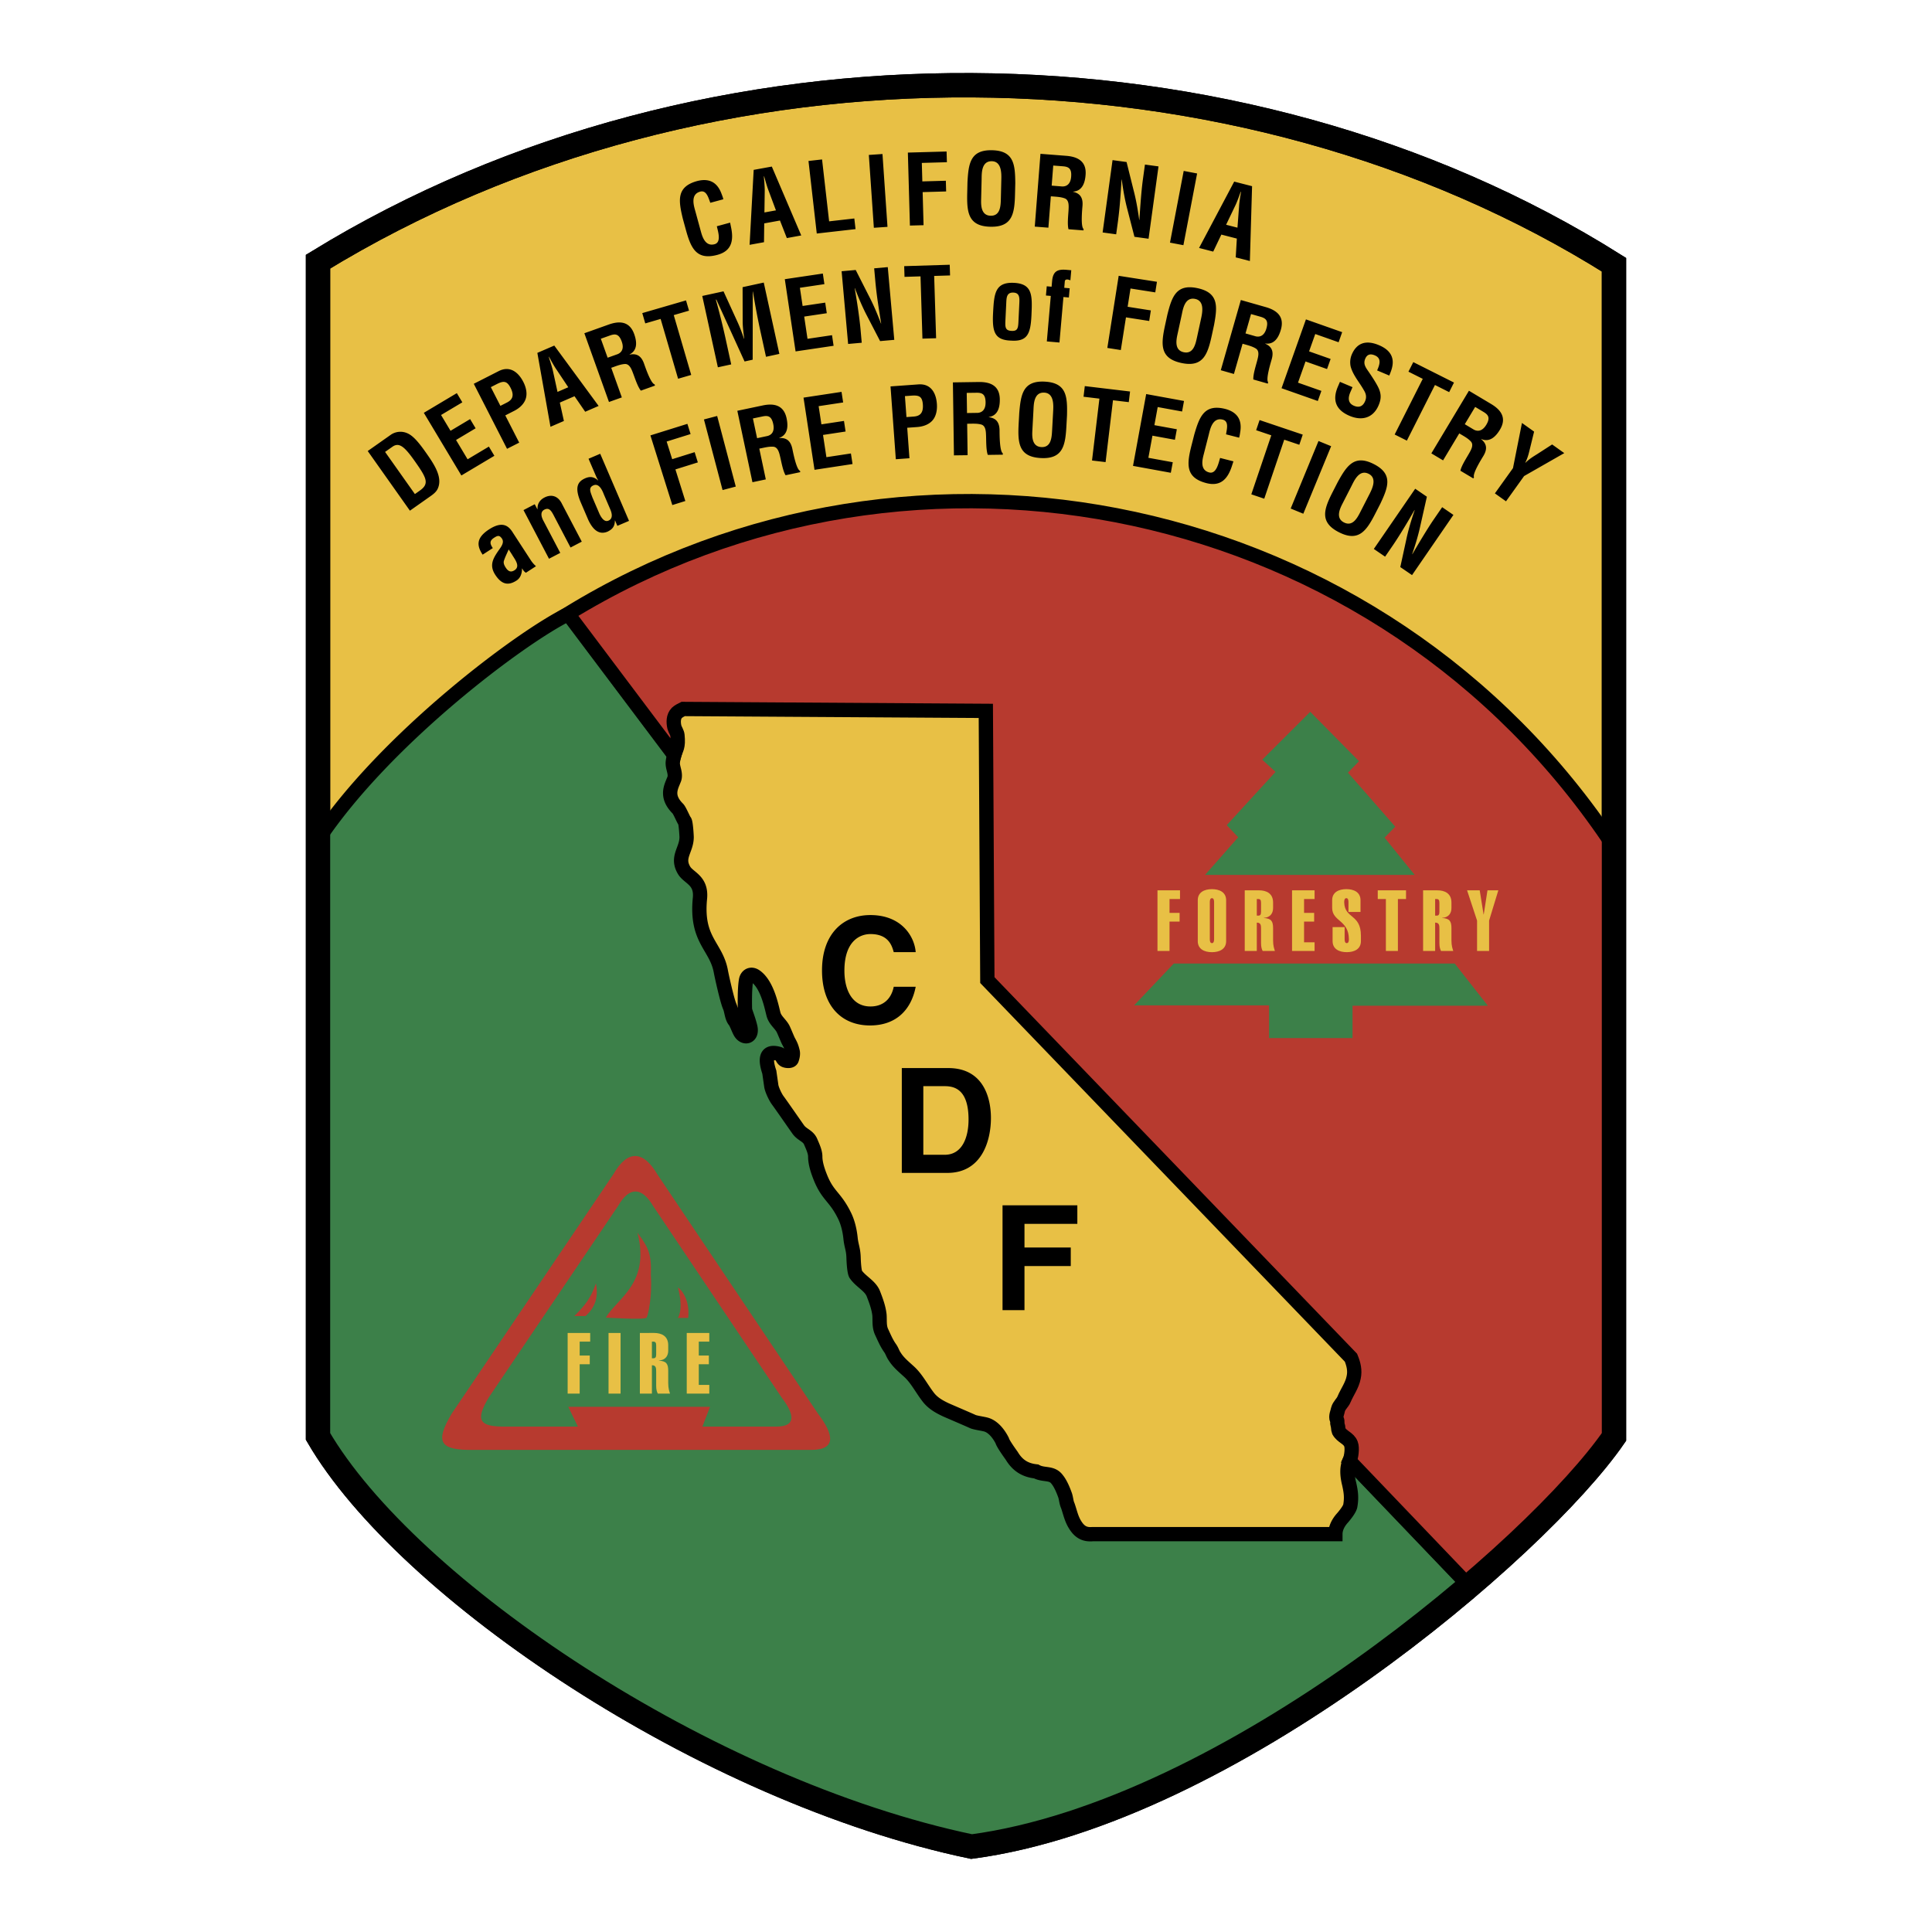
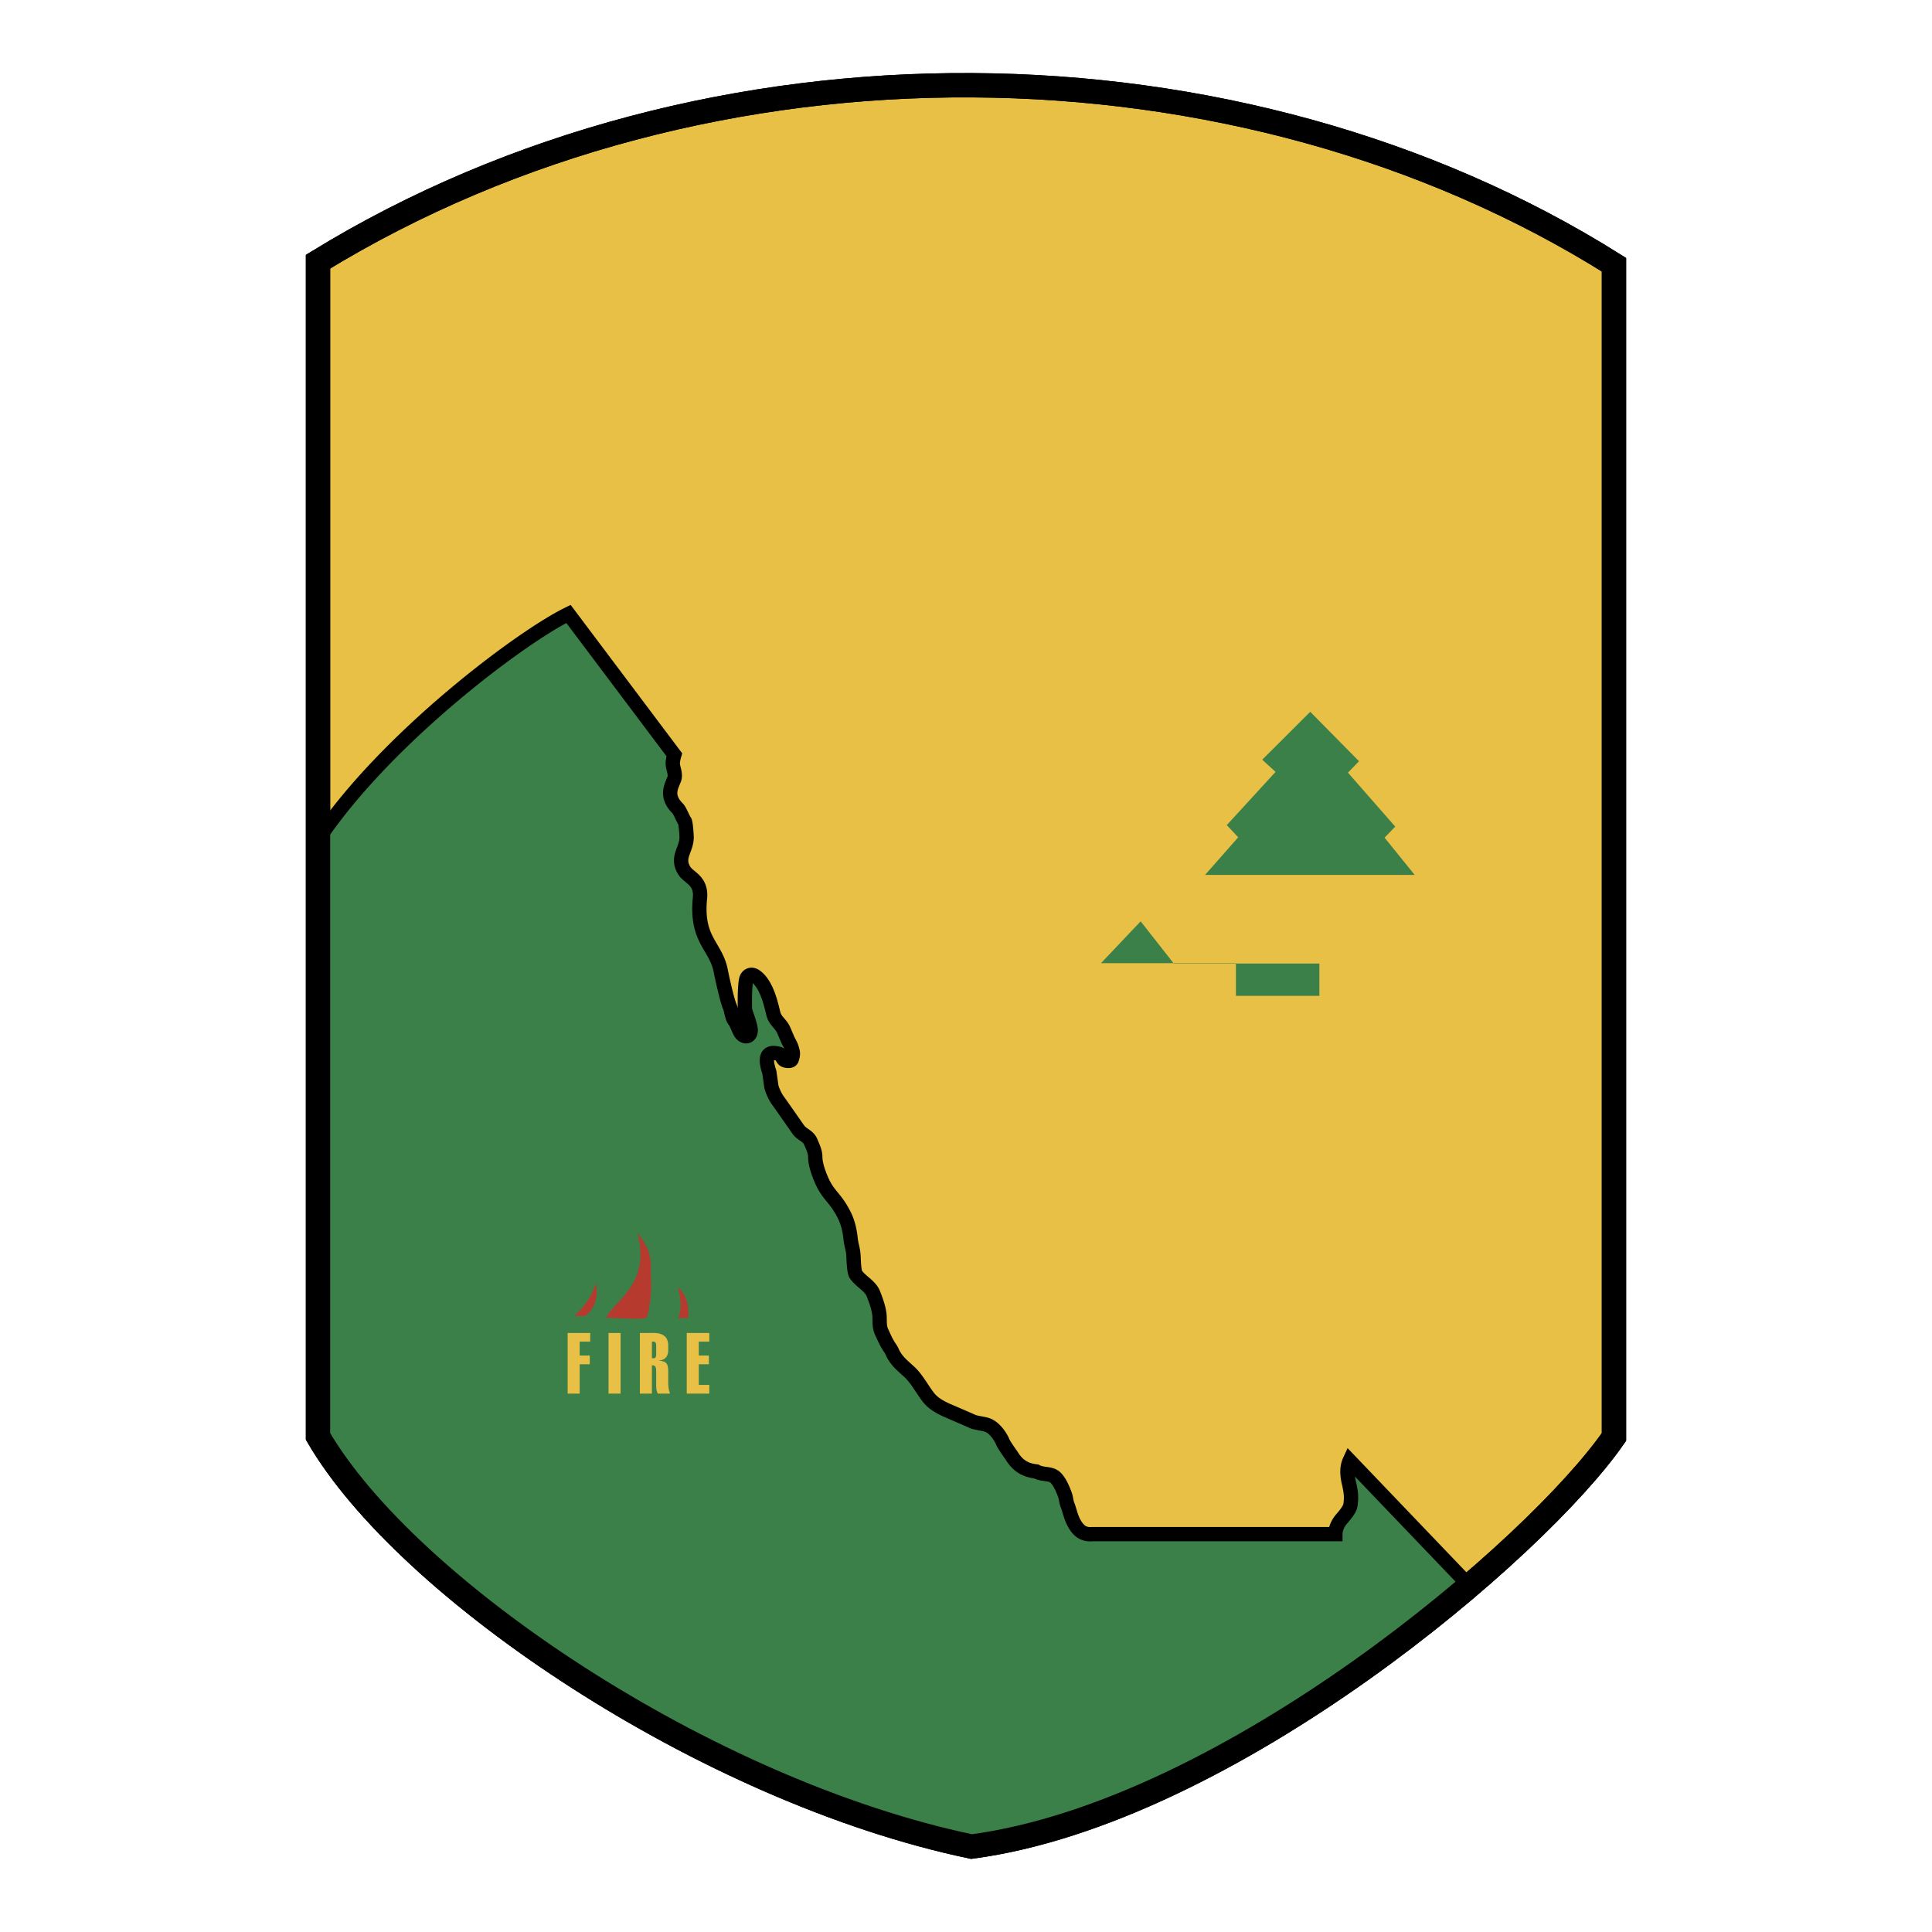
<svg xmlns="http://www.w3.org/2000/svg" width="2500" height="2500" viewBox="0 0 192.756 192.756">
  <path fill-rule="evenodd" clip-rule="evenodd" fill="#fff" d="M0 0h192.756v192.756H0V0z" />
  <path d="M31.728 26.107c38.942-23.875 91.981-23.168 129.299.303v116.952c-7.605 11.027-38.332 37.432-64.092 40.871-26.569-5.563-56.384-25.744-65.207-40.921V26.107z" fill-rule="evenodd" clip-rule="evenodd" fill="#e8c045" stroke="#000" stroke-width="2.428" stroke-miterlimit="2.613" />
  <path d="M134.598 148.015c-.188-.785-.266-1.57.061-2.282l11.977 12.517c-13.262 11.311-32.557 23.721-49.659 26.003-26.569-5.563-56.383-25.745-65.207-40.921v-59.62c6.693-10.015 20.181-20.134 24.948-22.459l10.561 14.051a4.298 4.298 0 0 0-.145.668c-.07.489.19.909.19 1.402 0 .305-.076.38-.19.684-.304.721-.57 1.555.495 2.618.194.193.57 1.138.685 1.252.115.151.19 1.441.19 1.593 0 1.29-1.046 1.991-.248 3.32.459.761 1.758.975 1.578 2.788-.418 4.212 1.635 4.742 2.092 7.323.063.354.608 2.845.875 3.451.19.418.19 1.062.494 1.442.19.228.41.926.609 1.215.419.605 1.184.362.95-.608-.228-.948-.57-1.631-.531-1.82 0 0-.056-1.918.113-2.847.076-.417.465-.72.951-.378 1.293.91 1.673 3.528 1.824 3.907.191.531.646.835.913 1.328.115.228.452 1.065.533 1.214.228.417.304.569.417 1.023.078.266 0 .569-.076.798-.076.228-.495.189-.684.113-.343-.151-.227-.538-.609-.646-1.483-.417-1.293.797-.951 1.821l.191 1.328c.037.38.417 1.176.646 1.48.341.455 1.939 2.77 2.054 2.921.38.53.95.606 1.217 1.176.189.455.475 1.024.475 1.518 0 .692.266 1.47.514 2.086.76 1.897 1.482 1.897 2.434 3.87.312.648.494 1.441.57 2.162.076.798.277 1.094.304 1.936.039 1.176.152 1.632.228 1.707.495.721 1.446 1.139 1.75 1.935.267.684.532 1.404.609 2.125.038.532-.039 1.101.189 1.631.267.569.495 1.138.875 1.67.189.265.265.569.456.834.379.607.931 1.044 1.465 1.536.759.705 1.235 1.689 1.92 2.562.456.568 1.065.91 1.711 1.214.076.039 2.471 1.062 2.7 1.177.266.114 1.018.212 1.33.303.914.267 1.484 1.365 1.598 1.594.076.304.762 1.251.951 1.518.57.949 1.33 1.441 2.434 1.556.76.417 1.561.075 2.092.796.342.417.609 1.062.799 1.594.113.343.113.683.266 1.024.229.645.344 1.289.723 1.896.418.684.914 1.024 1.75.948h24.225c0-.605.305-1.175.723-1.631.229-.265.686-.834.762-1.176.148-.836.072-1.404-.117-2.24z" fill-rule="evenodd" clip-rule="evenodd" fill="#3c8049" stroke="#000" stroke-width="1.428" stroke-miterlimit="2.613" />
-   <path d="M161.016 84.479v58.894c-2.557 3.706-7.723 9.148-14.434 14.87l-11.938-12.479c.189-.401.295-1.315.143-1.693-.227-.608-.873-.684-1.217-1.292-.074-.188-.037-.417-.113-.606-.076-.227.021-.312-.076-.531-.152-.342.076-.758.115-1.023.111-.418.455-.646.607-1.025.303-.721.797-1.365.951-2.162.152-.684 0-1.328-.268-1.973L98.508 97.784l-.152-26.86-30.196-.189c-.228.113-.457.228-.633.393-.355.366-.355.935-.241 1.428.076.266.277.534.304.798.122 1.217-.124 1.312-.324 1.986L56.664 61.245c34.58-21.246 81.24-11.773 104.352 23.234z" fill-rule="evenodd" clip-rule="evenodd" fill="#b73a2f" stroke="#000" stroke-width="1.428" stroke-miterlimit="2.613" />
  <path d="M31.728 26.107c38.942-23.875 91.981-23.168 129.299.303v116.952c-7.605 11.027-38.332 37.432-64.092 40.871-26.569-5.563-56.384-25.744-65.207-40.921V26.107z" fill="none" stroke="#000" stroke-width="2.428" stroke-miterlimit="2.613" />
-   <path d="M61.668 120.315l-12.899 19.102c-1.379 2.307-.973 2.954 1.745 2.914h7.143l-.963-1.973H70.84l-.761 1.973h7.368c2.028 0 1.826-1.215.528-2.914l-12.818-19.102c-1.095-1.861-2.352-1.982-3.489 0zm-.461-3.179c1.419-2.477 2.992-2.325 4.359 0l16.024 23.878c1.622 2.124 1.875 3.642-.66 3.642H47.262c-3.397.052-3.904-.758-2.18-3.642l16.125-23.878z" fill-rule="evenodd" clip-rule="evenodd" fill="#b73a2f" />
  <path d="M59.457 128.038c.229 1.214.039 2.314-1.039 3.263h-1.115c1.089-1.1 1.621-1.745 2.154-3.263zM63.603 122.993c1.14 1.518 1.406 2.199 1.331 4.21.152 2.163-.267 3.985-.419 4.25-.152.266-4.068 0-4.068 0 1.139-1.935 4.448-3.415 3.156-8.46zM67.633 131.49c.609-1.062 0-3.035 0-3.035.457.266 1.217 1.405 1.028 3.035h-1.028z" fill-rule="evenodd" clip-rule="evenodd" fill="#b73a2f" />
  <path fill-rule="evenodd" clip-rule="evenodd" fill="#e8c045" d="M56.634 139.04v-6.051h2.249v.867h-1.048v1.386h1.006v.867h-1.006v2.931h-1.201zM60.714 132.989v6.051h1.201v-6.051h-1.201zM65.041 133.856h.145c.196 0 .281.094.281.383v.893c0 .289-.085.382-.281.382h-.145v-1.658zm0 5.184v-2.829c.426 0 .426.296.426.671v1.376c0 .417.077.612.162.782h1.218c-.068-.238-.179-.483-.179-1.07v-1.198c0-.688-.171-.978-.929-1.019v-.018c.725-.043.929-.535.929-.986v-.536c0-.925-.673-1.224-1.414-1.224H63.84v6.051h1.201zM68.517 139.04v-6.051h2.249v.867h-1.048v1.386h1.005v.867h-1.005v2.065h1.048v.866h-2.249zM115.482 94.879v-6.05h2.248v.866h-1.046v1.385h1.005v.867h-1.005v2.932h-1.202zM121.131 93.699c0 .17-.027.398-.215.398-.186 0-.213-.229-.213-.398V90.01c0-.17.027-.4.213-.4.188 0 .215.23.215.4v3.689zm-1.629.196c0 .807.674 1.104 1.414 1.104.742 0 1.416-.297 1.416-1.104v-4.079c0-.808-.674-1.105-1.416-1.105-.74 0-1.414.297-1.414 1.105v4.079zM125.391 89.695h.143c.197 0 .281.094.281.383v.892c0 .289-.084.383-.281.383h-.143v-1.658zm0 5.184v-2.83c.424 0 .424.297.424.671v1.376c0 .417.078.612.162.782h1.219c-.068-.238-.18-.484-.18-1.071V92.61c0-.688-.17-.978-.928-1.021v-.016c.725-.043.928-.535.928-.986v-.536c0-.926-.672-1.223-1.414-1.223h-1.414v6.05h1.203v.001zM128.908 94.879v-6.05h2.248v.866h-1.049v1.385h1.006v.867h-1.006v2.066h1.049v.866h-2.248zM134.537 90.987v-.977c0-.17-.025-.4-.213-.4s-.213.23-.213.4c.035 1.691 1.668 1.13 1.668 3.356v.528c0 .807-.672 1.104-1.412 1.104s-1.414-.297-1.414-1.104v-1.396h1.201v1.2c0 .17.025.398.213.398s.213-.229.213-.398c-.025-1.946-1.67-1.733-1.67-3.128v-.755c0-.808.674-1.105 1.414-1.105.742 0 1.414.297 1.414 1.105v1.172h-1.201zM139.469 94.879h-1.199v-5.184h-.811v-.866h2.82v.866h-.81v5.184zM143.184 89.695h.145c.195 0 .281.094.281.383v.892c0 .289-.086.383-.281.383h-.145v-1.658zm0 5.184v-2.83c.426 0 .426.297.426.671v1.376c0 .417.078.612.162.782h1.219c-.068-.238-.18-.484-.18-1.071V92.61c0-.688-.172-.978-.928-1.021v-.016c.725-.043.928-.535.928-.986v-.536c0-.926-.674-1.223-1.414-1.223h-1.414v6.05h1.201v.001zM147.367 91.846l-.996-3.017h1.26l.385 2.405h.017l.373-2.405h1.082l-.92 3.017v3.033h-1.201v-3.033z" />
-   <path fill-rule="evenodd" clip-rule="evenodd" fill="#3c8049" d="M120.229 87.291h20.914l-3.004-3.718 1.064-1.099-4.717-5.388 1.104-1.138-4.867-4.931-4.791 4.779 1.33 1.214-4.867 5.311 1.14 1.215-3.306 3.755zM117.109 96.132h28.028l3.306 4.211h-13.5v3.224h-8.328v-3.262h-13.461l3.955-4.173z" />
-   <path d="M92.119 108.366h2.104c.935 0 2.409.247 2.409 3.336 0 1.72-.599 3.511-2.38 3.511H92.12v-6.847h-.001zm-2.146 8.655h4.54c3.463 0 4.352-3.234 4.352-5.478 0-1.981-.729-4.982-4.263-4.982h-4.629v10.46zM89.169 94.998c-.175-.626-.511-1.807-2.322-1.807-1.052 0-2.6.699-2.6 3.657 0 1.878.745 3.568 2.6 3.568 1.211 0 2.058-.685 2.322-1.966h2.19c-.437 2.271-1.928 3.86-4.556 3.86-2.79 0-4.79-1.879-4.79-5.493 0-3.656 2.117-5.521 4.82-5.521 3.138 0 4.41 2.156 4.526 3.7h-2.19v.002zM102.213 130.716h-2.19v-10.46h7.463v1.849h-5.273v2.361h4.617v1.85h-4.617v4.4zM72.845 22.212c.026.134.054.277.082.412.284 1.302.121 2.403-1.345 2.801-2.16.586-2.675-.743-3.186-2.617l-.274-1.004c-.432-1.805-.654-3.174 1.449-3.745 1.18-.3 2 .121 2.423 1.295.067.172.135.345.173.527l-1.296.351c-.179-.434-.363-1.291-1.01-1.114-1.033.28-.614 1.485-.466 2.029l.532 1.949c.159.581.464 1.515 1.366 1.269.722-.196.321-1.335.227-1.792l1.325-.361zM76.297 19.088c.007-.347-.024-.677-.047-1.018-.021-.164-.03-.33-.039-.487l.019-.003c.048.148.097.309.135.468.101.329.188.646.316.97l.735 1.97-1.149.208.03-2.108zm-.073 5.077l.023-1.878 1.571-.286.685 1.752 1.437-.262-2.935-6.872-1.81.329-.408 7.479 1.437-.262zM81.489 23.299l-.826-7.239 1.354-.153.705 6.176 2.514-.286.122 1.062-3.869.44zM87.185 22.726l-.501-7.267 1.361-.093.5 7.267-1.36.093zM90.782 22.505l-.204-7.281 3.863-.108.031 1.069-2.502.069.051 1.845 2.346-.066.03 1.068-2.345.066.092 3.301-1.362.037zM97.936 17.897c.012-.562-.045-1.837 1.025-1.812 1.012.024.953 1.314.939 1.897l-.045 1.865c-.018.699-.051 1.699-1.023 1.676-.936-.023-.961-1.005-.945-1.606l.049-2.02zm-1.435 1.309c-.046 1.942.066 3.362 2.306 3.415 2.238.053 2.418-1.361 2.463-3.302l.025-1.04c-.016-1.856-.129-3.238-2.309-3.29-2.18-.051-2.358 1.324-2.461 3.177l-.024 1.04zM105.082 16.516l1.008.078c.516.05.844.213.779 1.027-.055.725-.428.988-.877.984l-1.066-.084.156-2.005zm.002 3.088c.389.032.787.053 1.146.188.455.172.398.781.375 1.228-.029.485-.129 1.373 0 1.851l1.496.117.01-.136c-.314-.238-.135-2.018-.111-2.317.055-.697-.148-1.229-.945-1.399l.002-.018c.922-.056 1.191-.873 1.252-1.667.105-1.336-.756-1.812-1.93-1.904l-2.572-.2-.568 7.263 1.359.106.244-3.128.242.016zM114.232 16.418l1.352.184-.992 7.217-1.408-.193-.699-2.712c-.24-.905-.408-1.82-.57-3l-.02-.003a68.61 68.61 0 0 1-.139 2.08 38.143 38.143 0 0 1-.209 2.029l-.186 1.358-1.352-.186.99-7.217 1.4.191.689 2.771c.232.885.404 1.78.572 3l.018.002c.041-.661.09-1.371.146-2.069s.123-1.395.213-2.039l.195-1.413zM116.73 24.207l1.368-7.155 1.338.255-1.368 7.155-1.338-.255zM123.24 20.522c.152-.313.264-.624.385-.944.051-.159.111-.313.17-.458l.02.004c-.021.155-.043.32-.076.482-.047.339-.102.667-.119 1.013l-.158 2.096-1.133-.291.911-1.902zm-2.197 4.58l.812-1.697 1.545.398-.111 1.876 1.412.362.219-7.465-1.783-.457-3.506 6.62 1.412.363zM41.394 49.293l-2.975-4.206.732-.514c.667-.472 1.204-.016 2.197 1.387 1.218 1.722 1.525 2.291.531 2.991l-.485.342zm1.564.206c.279-.196.57-.424.715-.741.539-1.175-.422-2.532-1.253-3.707-.696-.984-1.233-1.592-1.78-1.826a1.69 1.69 0 0 0-1.63.139l-2.322 1.635 4.21 5.952 2.06-1.452zM46.031 47.438l-3.746-6.251 3.293-1.964.549.917-2.123 1.265.945 1.576 1.954-1.167.55.917-1.954 1.166 1.153 1.927 2.123-1.267.548.918-3.292 1.963zM48.97 38.625l.555-.283c.685-.35 1.038-.387 1.418.357.402.788.162 1.193-.368 1.464l-.65.33-.955-1.868zm2.831 5.537l-1.389-2.717.815-.416c.474-.229.936-.585 1.163-1.082.274-.597.104-1.295-.181-1.849-.464-.908-1.298-1.662-2.46-1.069l-2.48 1.262 3.318 6.487 1.214-.616zM55.174 37.04c-.073-.338-.178-.652-.278-.98a7.08 7.08 0 0 1-.148-.464l.017-.009c.081.136.164.28.238.427.171.297.33.588.528.872l1.166 1.75-1.073.464-.45-2.06zm1.087 4.961l-.406-1.836 1.465-.634 1.066 1.55 1.339-.58-4.425-6.023-1.688.729 1.309 7.374 1.34-.58zM59.945 33.796l.954-.34c.489-.164.855-.149 1.131.619.245.685.013 1.077-.399 1.255l-1.007.359-.679-1.893zm1.267 2.819c.367-.132.739-.274 1.124-.297.486-.03.683.55.842.968.174.454.446 1.305.761 1.688l1.412-.504-.047-.127c-.383-.091-.949-1.786-1.05-2.07-.236-.658-.639-1.062-1.436-.891l-.006-.019c.818-.426.729-1.281.461-2.032-.452-1.262-1.433-1.346-2.542-.951l-2.43.867 2.456 6.859 1.283-.457-1.058-2.954.23-.08zM64.08 31.238l4.364-1.268.3 1.025-1.524.443 1.742 5.969-1.309.38-1.742-5.968-1.533.446-.298-1.027zM72.953 36.356l-1.331.29-1.557-7.118 2.12-.461 1.437 3.146c.232.516.429 1.049.607 1.588l.019-.005c-.087-.717-.144-1.202-.151-1.688l-.008-3.457 2.111-.459 1.557 7.116-1.332.29-.489-2.238a70.67 70.67 0 0 1-.813-4.267l-.019.003-.01 6.792-.808.177-2.816-6.178-.048.013a71.615 71.615 0 0 1 1.042 4.216l.489 2.24zM79.375 35.06L78.3 27.855l3.795-.563.156 1.057-2.445.363.271 1.815 2.254-.334.158 1.056-2.254.336.33 2.219 2.446-.363.157 1.057-3.793.562zM87.216 26.772l1.357-.122.649 7.256-1.415.125-1.289-2.488c-.435-.828-.805-1.683-1.227-2.795l-.02.001c.104.595.227 1.325.332 2.057.103.723.198 1.445.25 2.026l.122 1.363-1.357.121-.65-7.255 1.406-.125 1.293 2.547c.425.81.792 1.645 1.229 2.795l.019-.001c-.106-.654-.218-1.355-.32-2.049a38.569 38.569 0 0 1-.251-2.034l-.128-1.422zM90.211 26.554l4.543-.14.034 1.067-1.586.049.194 6.214-1.364.041-.192-6.212-1.596.049-.033-1.068zM100.396 30.197c.023-.514.049-1.038.719-1.005.631.029.607.552.584 1.067l-.088 1.823c-.031.67-.092.958-.678.931-.611-.029-.656-.323-.625-.993l.088-1.823zm.493 3.786c1.631.107 1.943-.695 2.023-2.597.08-1.873.127-3.077-1.75-3.166-1.906-.09-1.982 1.112-2.082 2.984-.1 1.903.145 2.731 1.809 2.779zM104.354 29.483l.08-.92.484.042.049-.542c.084-.986.516-1.222 1.438-1.142l.475.042-.088 1.006a1.169 1.169 0 0 0-.275-.083c-.186-.016-.27.064-.281.19l-.055.638.541.048-.08.919-.543-.047-.396 4.539-1.26-.11.395-4.539-.484-.041zM110.479 34.713l1.132-7.196 3.817.597-.166 1.057-2.471-.387-.287 1.822 2.316.364-.164 1.054-2.318-.362-.514 3.262-1.345-.211zM117.9 31.412c.117-.551.303-1.813 1.35-1.586.988.212.688 1.469.564 2.039l-.396 1.823c-.148.683-.371 1.659-1.322 1.453-.912-.197-.752-1.167-.625-1.754l.429-1.975zm-1.656 1.014c-.41 1.899-.568 3.315 1.619 3.788 2.189.472 2.633-.883 3.045-2.781l.219-1.016c.336-1.826.486-3.204-1.646-3.665-2.129-.46-2.566.858-3.016 2.658l-.221 1.016zM124.816 31.333l.973.277c.494.151.785.375.561 1.159-.199.701-.617.885-1.057.79l-1.029-.293.552-1.933zm-.611 3.027c.373.107.76.207 1.088.411.412.258.232.844.119 1.276-.125.47-.396 1.32-.367 1.814l1.443.412.037-.131c-.26-.296.27-2.005.352-2.293.191-.674.1-1.235-.648-1.56l.006-.018c.914.13 1.342-.618 1.559-1.383.369-1.289-.379-1.926-1.512-2.249l-2.482-.707-2.002 7.005 1.311.374.863-3.017.233.066zM127.859 38.733l2.434-6.868 3.615 1.275-.355 1.007-2.33-.822-.616 1.731 2.149.758-.358 1.006-2.146-.757-.75 2.115 2.332.822-.357 1.008-3.618-1.275zM137.395 36.956c.264-.595.463-1.208-.229-1.501-.42-.178-.762-.123-.955.333-.217.51.021.844.311 1.261.301.434.85 1.258 1.055 1.745.25.603.213 1.062-.033 1.643-.541 1.27-1.664 1.574-2.893 1.054-1.506-.637-1.684-1.705-1.176-2.903l.211-.492 1.254.53-.168.395c-.305.641-.309 1.198.311 1.461.527.222.896.053 1.113-.457.168-.394.102-.738-.125-1.098-.436-.787-1.096-1.498-1.322-2.386a2.007 2.007 0 0 1 .115-1.164c.486-1.145 1.398-1.498 2.725-.935 1.998.845 1.291 2.36 1.018 3.027l-1.212-.513zM141.004 36.128l4.06 2.04-.48.956-1.418-.713-2.803 5.551-1.217-.611 2.803-5.553-1.428-.716.483-.954zM147.178 40.598l.867.52c.438.273.66.564.242 1.264-.377.625-.828.695-1.227.491l-.918-.55 1.036-1.725zm-1.377 2.767c.334.198.682.396.943.677.33.355.008.876-.215 1.265-.24.421-.727 1.172-.824 1.658l1.287.768.07-.117c-.176-.353.779-1.866.934-2.125.361-.599.416-1.166-.223-1.672l.01-.017c.85.361 1.457-.25 1.867-.934.689-1.151.131-1.959-.879-2.562l-2.215-1.322-3.75 6.249 1.17.698 1.615-2.691.21.125zM152.568 45.064c-.09.376-.209.745-.389 1.095l.016.012c.408-.403.797-.627 1.168-.863l1.494-.965 1.211.864-4.008 2.289-1.805 2.52-1.109-.791 1.805-2.52.896-4.507 1.211.864-.49 2.002zM51.073 55.313c.261.457.89 1.173.261 1.58-.392.253-.651.086-.879-.264-.128-.196-.251-.44-.181-.671.129-.408.332-.794.477-1.142l.322.497zm2.402 1.178a2.873 2.873 0 0 1-.509-.585l-1.764-2.712c-.376-.614-.958-1.314-2.404-.379-1.331.862-1.22 1.658-.645 2.524l1.014-.655c-.279-.41-.362-.715.12-1.026.286-.186.471-.259.651-.087.334.317.303.627-.024 1.105-.611.881-1.189 1.615-.506 2.666.614.945 1.271 1.133 2.128.578.36-.231.548-.655.545-1.197l.016-.011c.089.174.204.331.374.431l1.004-.652zM53.613 50.806l.018-.008c-.043-.691.421-1.021.679-1.155.639-.334 1.351-.234 1.771.654l1.963 3.744-1.121.585-1.696-3.237c-.248-.472-.463-.755-.894-.552-.433.204-.372.675-.083 1.184l1.647 3.141-1.123.585-2.544-4.854 1.121-.585.262.498zM60.885 50.813c.25.581.195.973-.181 1.133-.357.152-.647-.177-.881-.648l-.721-1.677c-.179-.516-.436-.967.111-1.2.545-.232.87.474 1.024.882l.648 1.51zm.709 1.652l1.164-.497-2.875-6.696-1.164.497.741 1.724c.064.151.135.291.227.431l-.017.007c-.44-.383-.825-.419-1.314-.199-.743.338-1.018.91-.451 2.304l.782 1.822c.372.792.96 1.598 1.945 1.177.445-.222.71-.493.714-1.098l.019-.007.229.535zM67.077 50.39l-2.185-6.95 3.689-1.153.32 1.019-2.389.747.554 1.76 2.239-.7.32 1.02-2.238.701.989 3.151-1.299.405zM72.091 48.893l-1.859-7.044 1.319-.347 1.857 7.044-1.317.347zM75.118 41.75l.992-.208c.506-.097.868-.035 1.036.764.151.713-.13 1.071-.564 1.191l-1.046.221-.418-1.968zm.875 2.962c.381-.08.771-.171 1.154-.144.485.037.603.638.705 1.073.111.473.267 1.354.525 1.774l1.467-.308-.029-.133c-.367-.141-.699-1.897-.762-2.193-.145-.684-.489-1.137-1.301-1.075l-.005-.02c.87-.312.897-1.171.732-1.951-.278-1.311-1.239-1.526-2.391-1.282l-2.524.531 1.508 7.127 1.333-.281-.65-3.07.238-.048zM81.264 46.874l-1.097-7.202 3.792-.575.162 1.056-2.446.37.277 1.815 2.252-.341.16 1.056-2.251.342.338 2.218 2.445-.371.162 1.056-3.794.576zM90.285 39.52l.621-.045c.768-.056 1.106.047 1.167.879.064.881-.316 1.162-.907 1.205l-.729.053-.152-2.092zm.45 6.199l-.221-3.042.913-.066c.525-.028 1.09-.177 1.492-.547.485-.443.6-1.153.554-1.773-.073-1.016-.548-2.035-1.848-1.94l-2.777.201.528 7.266 1.359-.099zM96.45 39.198l1.011-.014c.516.001.859.132.871.949.01.728-.336 1.023-.783 1.059l-1.07.016-.029-2.01zm.287 3.076c.39-.006.789-.021 1.16.08.469.13.469.741.484 1.188.016.486 0 1.379.172 1.843l1.5-.021-.004-.136c-.332-.208-.32-1.996-.324-2.297-.01-.699-.262-1.21-1.07-1.306v-.02c.912-.138 1.107-.977 1.096-1.773-.021-1.339-.922-1.735-2.1-1.719l-2.58.038.104 7.282 1.363-.018-.044-3.137.243-.004zM103.107 40.953c.031-.564.012-1.839 1.082-1.78 1.012.054.912 1.342.881 1.924l-.102 1.862c-.039.698-.102 1.698-1.074 1.645-.934-.052-.93-1.034-.896-1.635l.109-2.016zm-1.472 1.262c-.104 1.939-.035 3.364 2.201 3.484 2.236.122 2.457-1.287 2.562-3.227l.057-1.038c.043-1.854-.029-3.239-2.207-3.358-2.176-.117-2.398 1.252-2.555 3.101l-.058 1.038zM108.23 38.521l4.516.539-.127 1.061-1.576-.187-.738 6.17-1.354-.16.738-6.172-1.584-.19.125-1.061zM113.041 46.481l1.314-7.166 3.774.689-.193 1.052-2.432-.444-.33 1.806 2.24.408-.193 1.051-2.241-.41-.406 2.208 2.434.443-.194 1.051-3.773-.688zM123.061 46.03c-.045.13-.088.268-.131.398-.396 1.272-1.084 2.149-2.557 1.775-2.168-.554-1.957-1.963-1.475-3.845l.256-1.008c.518-1.782 1.002-3.083 3.113-2.545 1.176.32 1.68 1.091 1.467 2.319-.027.184-.053.367-.107.544l-1.303-.333c.059-.465.324-1.301-.328-1.466-1.037-.265-1.27.989-1.408 1.536l-.5 1.956c-.152.584-.348 1.546.559 1.777.727.186.939-1.003 1.084-1.448l1.33.34zM125.668 41.91l4.307 1.452-.342 1.012-1.504-.507-1.994 5.888-1.291-.436 1.994-5.887-1.512-.511.342-1.011zM128.771 50.737L131.547 44l1.262.517-2.778 6.737-1.26-.517zM134.85 48.467c.256-.501.758-1.675 1.711-1.189.902.458.289 1.596.023 2.116l-.85 1.66c-.316.624-.781 1.51-1.648 1.069-.832-.422-.43-1.319-.156-1.856l.92-1.8zm-1.86.56c-.883 1.73-1.398 3.061.596 4.075 1.996 1.014 2.77-.183 3.654-1.913l.475-.927c.791-1.679 1.289-2.974-.654-3.962s-2.701.174-3.596 1.8l-.475.927zM143.885 50.602l1.123.77-4.129 6.006-1.172-.801.596-2.738c.193-.915.453-1.809.838-2.935l-.018-.012a70.963 70.963 0 0 1-1.057 1.796c-.381.624-.77 1.241-1.1 1.722l-.775 1.129-1.125-.77 4.129-6.008 1.164.797-.627 2.786c-.191.895-.439 1.773-.838 2.937l.016.01c.334-.571.695-1.184 1.061-1.782.365-.6.736-1.192 1.105-1.729l.809-1.178z" fill-rule="evenodd" clip-rule="evenodd" />
+   <path fill-rule="evenodd" clip-rule="evenodd" fill="#3c8049" d="M120.229 87.291h20.914l-3.004-3.718 1.064-1.099-4.717-5.388 1.104-1.138-4.867-4.931-4.791 4.779 1.33 1.214-4.867 5.311 1.14 1.215-3.306 3.755zM117.109 96.132h28.028h-13.5v3.224h-8.328v-3.262h-13.461l3.955-4.173z" />
</svg>